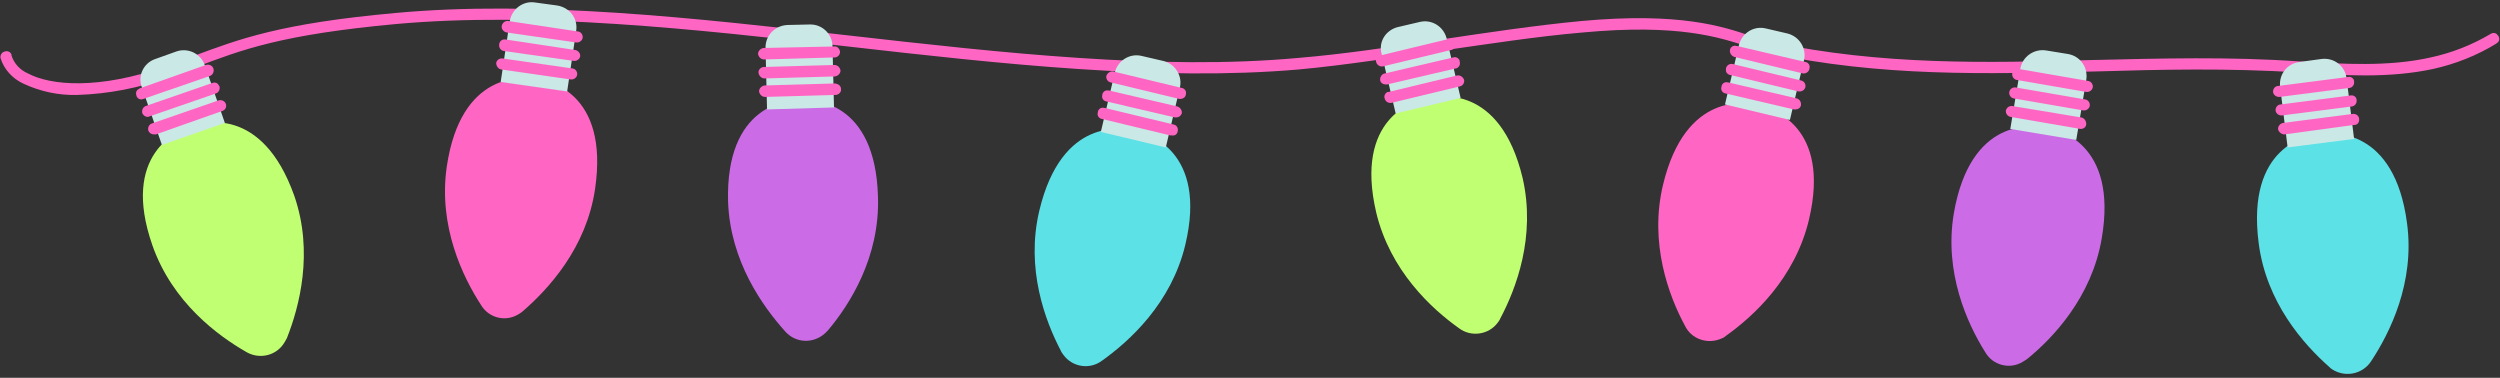
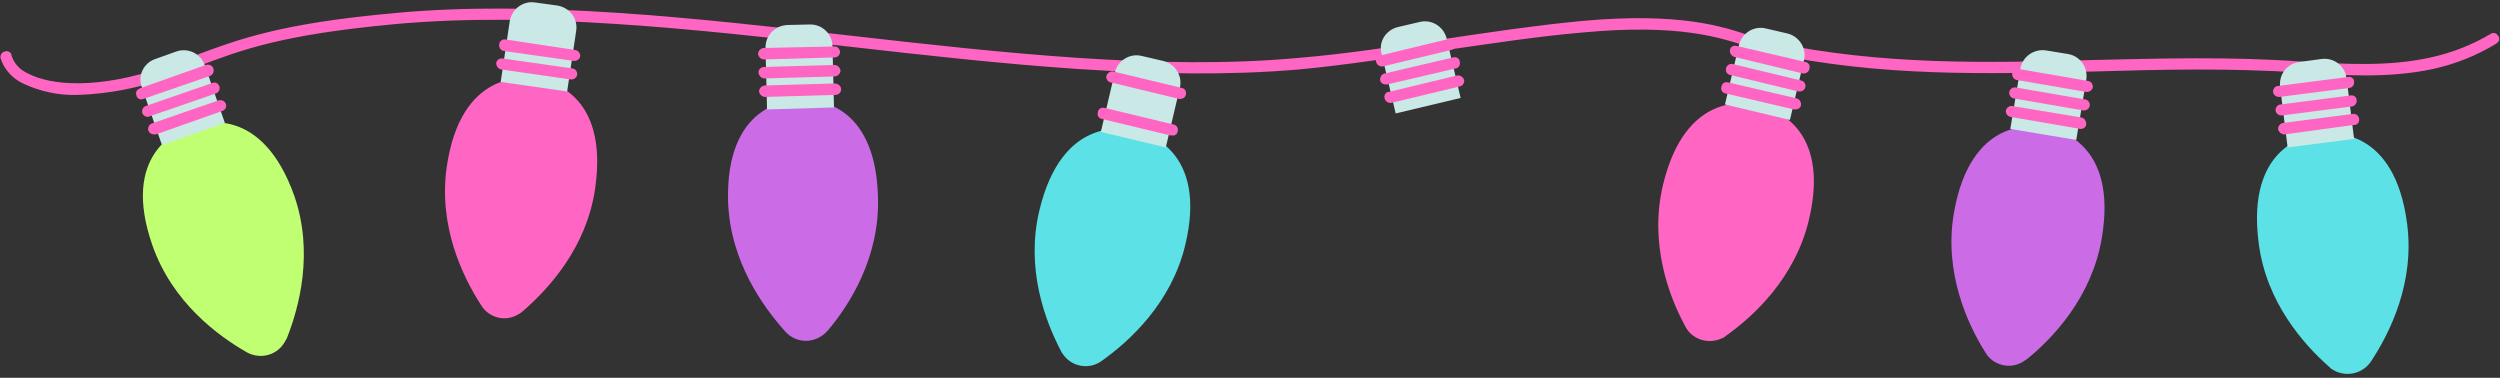
<svg xmlns="http://www.w3.org/2000/svg" enable-background="new 0 0 500 74.3" fill="#000000" height="75.6" id="Layer_1" preserveAspectRatio="xMidYMid meet" version="1.1" viewBox="-0.1 -0.4 500.3 75.6" width="500.3" x="0px" xml:space="preserve" y="0px" zoomAndPan="magnify">
  <rect x="-0.1" y="-0.4" width="500.3" height="75.6" fill="#333333" stroke="none" />
  <title>Bright &amp;amp; Bold</title>
  <g id="change1_1">
    <path d="m15.3 18.6c-3.7 0.1-7.4-0.7-10.8-2.3-2.1-1-3.8-2.8-4.5-5.1-0.1-0.6 0.3-1.2 0.9-1.3 0.5-0.2 1.1 0.1 1.3 0.6v0.2c0.5 1.6 1.7 2.9 3.3 3.6 4.5 2.4 14.1 3.3 27.5-1.4l5.4-2c9.4-3.5 17.5-6.6 40.6-8.7 28-2.6 60 1 90.8 4.5s62.3 7 89.8 4.5c9.6-0.8 19.3-2.3 28.7-3.7s18.7-2.8 28.1-3.7c19.7-1.8 28.3 1.1 33.9 3l4 1.2c22.3 4.7 42.9 4.2 64.7 3.6 13.3-0.3 27-0.7 41.2 0.3 8.6 0.5 17.6 1.1 26.1-0.8 4.2-0.9 8.3-2.5 12-4.7 0.4-0.3 1.1-0.3 1.4 0.2l0.1 0.1c0.4 0.5 0.3 1.2-0.2 1.5 0 0-0.1 0-0.1 0.1-3.9 2.4-8.2 4.1-12.7 5.1-8.9 1.9-17.9 1.3-26.7 0.7-14.2-0.9-27.8-0.6-41-0.2-22 0.5-42.7 1.1-65.2-3.7-1.5-0.3-2.9-0.8-4.3-1.3-5.5-1.8-13.8-4.6-33-2.8-9.3 0.8-18.8 2.3-28 3.6s-19.1 2.9-28.8 3.8c-27.8 2.4-59.5-1.1-90.2-4.6s-62.6-7-90.4-4.5c-22.8 2.1-30.8 5.1-40 8.6l-5.4 2c-5.9 2.2-12.2 3.4-18.5 3.6z" fill="#ff66c4" />
  </g>
  <g id="change2_1">
    <path d="m38.3 24.9l-0.6 0.2c-2.1 0.6-13.7 5.3-7.3 23.6 4 11.4 13.1 18.1 18.9 21.4 2.7 1.5 6.1 0.6 7.6-2.1 0.1-0.2 0.3-0.5 0.4-0.7 2.5-6.3 5.4-17.2 1.5-28.5-6.5-18.3-18.5-14.7-20.5-13.9z" fill="#c1ff72" />
  </g>
  <g id="change3_1">
    <path d="m31 11.4l4.2-1.5c2.3-0.8 4.9 0.4 5.7 2.8l4 11.5-12.6 4.4-4-11.5c-0.9-2.3 0.3-4.9 2.7-5.7z" fill="#cae9e6" />
  </g>
  <g id="change1_2">
    <path d="m28.2 19.5c-0.5 0-0.9-0.3-1-0.8-0.2-0.5 0-1.1 0.5-1.3 0 0 0.1 0 0.1-0.1l13.3-4.7c0.6-0.2 1.3 0.1 1.5 0.7s-0.1 1.3-0.7 1.5l-13.3 4.6-0.4 0.1z" fill="#ff66c4" />
  </g>
  <g id="change1_3">
    <path d="m29.5 23c-0.5 0-0.9-0.3-1.1-0.7-0.2-0.6 0.1-1.3 0.7-1.5l13.3-4.6c0.5-0.2 1.1 0 1.3 0.5 0 0 0 0.1 0.1 0.1 0.2 0.6-0.1 1.3-0.7 1.5l-13.3 4.6-0.3 0.1z" fill="#ff66c4" />
  </g>
  <g id="change1_4">
    <path d="m30.7 26.5c-0.5 0-0.9-0.3-1.1-0.7-0.2-0.6 0.1-1.3 0.7-1.5l13.3-4.6c0.6-0.2 1.3 0.1 1.5 0.7s-0.1 1.2-0.7 1.4l-13.3 4.7h-0.4z" fill="#ff66c4" />
  </g>
  <g id="change1_5">
    <path d="m107.4 15.4h-0.7c-2.1-0.4-14.6-1.6-17.4 17.6-1.7 11.9 3.2 22 6.9 27.7 1.6 2.6 5 3.4 7.6 1.7 0.3-0.2 0.5-0.3 0.7-0.5 5.1-4.4 12.8-12.7 14.5-24.6 2.8-19.3-9.5-21.6-11.6-21.9z" fill="#ff66c4" />
  </g>
  <g id="change3_2">
    <path d="m107 0.1l4.4 0.6c2.5 0.4 4.2 2.6 3.8 5.1l-1.8 12.1-13.3-1.9 1.8-12.1c0.4-2.5 2.7-4.2 5.1-3.8z" fill="#cae9e6" />
  </g>
  <g id="change1_6">
-     <path d="m115.4 8.1h-0.2l-13.9-2c-0.6-0.1-1.1-0.7-1-1.3s0.7-1.1 1.3-1l14 2.1c0.6 0.1 1 0.7 0.9 1.3-0.1 0.5-0.6 0.9-1.1 0.9z" fill="#ff66c4" />
-   </g>
+     </g>
  <g id="change1_7">
    <path d="m114.8 11.8l-14.1-2c-0.6-0.1-1-0.7-0.9-1.3 0-0.6 0.6-1.1 1.2-1h0.1l13.9 2.1c0.6 0.1 1.1 0.7 1 1.3-0.1 0.5-0.6 0.9-1.2 0.9z" fill="#ff66c4" />
  </g>
  <g id="change1_8">
    <path d="m114.3 15.5h-0.2l-13.9-2c-0.6-0.1-1-0.7-1-1.3 0.1-0.6 0.7-1 1.3-0.9l14 2c0.6 0.1 1 0.7 0.9 1.3-0.1 0.5-0.6 0.9-1.1 0.9z" fill="#ff66c4" />
  </g>
  <g id="change4_1">
    <path d="m160.4 19.6h-0.6c-2.2 0-14.7 0.9-14.2 20.3 0.4 12 7 21.1 11.5 26.1 2.1 2.3 5.6 2.4 7.9 0.3l0.6-0.6c4.3-5.1 10.4-14.6 10-26.7-0.5-19.3-13-19.5-15.2-19.4z" fill="#cb6ce6" />
  </g>
  <g id="change3_3">
    <path d="m157.5 4.6l4.4-0.1c2.5-0.1 4.6 1.9 4.6 4.4l0.3 12.2-13.4 0.4-0.3-12.2c-0.1-2.6 1.9-4.6 4.4-4.7z" fill="#cae9e6" />
  </g>
  <g id="change1_9">
    <path d="m152.8 11.5c-0.6 0-1.1-0.5-1.2-1.1 0-0.6 0.5-1.1 1.1-1.2l14.1-0.3c0.6-0.1 1.1 0.4 1.2 1v0.1c0 0.6-0.5 1.1-1.1 1.1l-14.1 0.4z" fill="#ff66c4" />
  </g>
  <g id="change1_10">
    <path d="m152.9 15.3c-0.6 0-1.1-0.5-1.2-1.1s0.4-1.1 1-1.2h0.1l14.1-0.4c0.6 0 1.1 0.5 1.2 1.1 0 0.6-0.5 1.1-1.1 1.2l-14.1 0.4z" fill="#ff66c4" />
  </g>
  <g id="change1_11">
    <path d="m153 19c-0.6 0-1.1-0.5-1.2-1.1 0-0.6 0.5-1.1 1.1-1.2l14.1-0.4c0.7 0.1 1.2 0.5 1.2 1.1 0.1 0.6-0.4 1.1-1 1.2h-0.1l-14.1 0.4z" fill="#ff66c4" />
  </g>
  <g id="change5_1">
    <path d="m226.8 25.8h0.6c2.1 0.5 14.2 4 9.7 22.8-2.8 11.7-11.2 19.3-16.7 23.2-2.4 1.8-5.9 1.3-7.7-1.2-0.2-0.3-0.4-0.5-0.5-0.8-3.1-5.9-7.1-16.4-4.3-28.1 4.5-18.8 16.8-16.5 18.9-15.9z" fill="#5ce1e6" />
  </g>
  <g id="change3_4">
    <path d="m233.2 29.1l-13-3.1 2.8-11.9c0.6-2.4 3-3.9 5.4-3.3l4.3 1c2.4 0.6 3.9 3 3.3 5.4l-2.8 11.9z" fill="#cae9e6" />
  </g>
  <g id="change1_12">
    <path d="m236.1 19.4h-0.2l-13.7-3.3c-0.6-0.1-1-0.7-0.9-1.3 0.2-0.6 0.8-1 1.4-0.9l13.7 3.3c0.6 0.1 1 0.7 0.8 1.3v0.1c-0.1 0.5-0.6 0.8-1.1 0.8z" fill="#ff66c4" />
  </g>
  <g id="change1_13">
-     <path d="m235.3 23.1h-0.3l-13.7-3.2c-0.6-0.1-1-0.7-0.8-1.3v-0.1c0.1-0.5 0.6-0.9 1.1-0.8h0.2l13.7 3.2c0.6 0.2 1 0.8 0.9 1.4-0.2 0.5-0.6 0.8-1.1 0.8z" fill="#ff66c4" />
-   </g>
+     </g>
  <g id="change1_14">
    <path d="m234.4 26.7h-0.3l-13.7-3.3c-0.6-0.1-1-0.7-0.8-1.3v-0.1c0.1-0.6 0.7-1 1.3-0.8h0.1l13.7 3.3c0.6 0.1 1 0.6 0.9 1.3s-0.6 1-1.2 0.9z" fill="#ff66c4" />
  </g>
  <g id="change2_2">
-     <path d="m285.7 19.3h-0.6c-2.2 0.5-14.2 3.9-9.8 22.8 2.8 11.7 11.1 19.3 16.6 23.2 2.4 1.8 5.9 1.3 7.7-1.1 0.2-0.3 0.4-0.5 0.5-0.8 3.2-6 7.2-16.5 4.5-28.2-4.5-18.8-16.8-16.5-18.9-15.9z" fill="#c1ff72" />
-   </g>
+     </g>
  <g id="change3_5">
    <path d="m279.7 5l4.3-1c2.4-0.6 4.8 0.9 5.4 3.3l2.8 11.9-13 3.1-2.8-11.9c-0.7-2.4 0.8-4.8 3.3-5.4z" fill="#cae9e6" />
  </g>
  <g id="change1_15">
    <path d="m276.4 12.9c-0.5 0-1-0.4-1.1-0.9-0.2-0.5 0.1-1.1 0.6-1.3h0.2l13.7-3.3c0.6-0.1 1.2 0.3 1.4 0.9 0.1 0.6-0.3 1.2-0.9 1.3l-13.7 3.3h-0.2z" fill="#ff66c4" />
  </g>
  <g id="change1_16">
    <path d="m277.2 16.5c-0.5 0-1-0.3-1.1-0.8-0.1-0.6 0.3-1.3 0.9-1.4l13.7-3.2c0.5-0.2 1.1 0.1 1.3 0.6v0.2c0.2 0.6-0.1 1.2-0.7 1.4h-0.1l-13.7 3.2h-0.3z" fill="#ff66c4" />
  </g>
  <g id="change1_17">
    <path d="m278.1 20.2c-0.5 0-1-0.4-1.1-0.9-0.2-0.5 0.1-1.1 0.6-1.3h0.2l13.7-3.3c0.6-0.1 1.2 0.3 1.4 0.9 0.1 0.6-0.3 1.2-0.9 1.3l-13.7 3.3h-0.2z" fill="#ff66c4" />
  </g>
  <g id="change1_18">
    <path d="m352.2 20.8l-0.6-0.2c-2.1-0.5-14.4-2.8-18.9 16-2.8 11.7 1.2 22.3 4.4 28.2 1.3 2.7 4.6 3.8 7.4 2.5 0.3-0.1 0.6-0.3 0.8-0.5 5.5-3.9 13.8-11.5 16.6-23.2 4.5-18.9-7.6-22.3-9.7-22.8z" fill="#ff66c4" />
  </g>
  <g id="change3_6">
    <path d="m353.3 5.3l4.3 1c2.4 0.6 3.9 3 3.3 5.4l-2.8 11.9-13-3.1 2.8-11.9c0.6-2.4 3-3.9 5.4-3.3z" fill="#cae9e6" />
  </g>
  <g id="change1_19">
    <path d="m360.9 14.3h-0.2l-13.7-3.3c-0.6-0.2-1-0.8-0.9-1.4s0.7-1 1.3-0.8h0.1l13.7 3.2c0.6 0.1 1 0.7 0.8 1.3v0.1c-0.1 0.5-0.6 0.9-1.1 0.9z" fill="#ff66c4" />
  </g>
  <g id="change1_20">
    <path d="m360.1 17.9h-0.3l-13.7-3.3c-0.5-0.1-0.9-0.6-0.8-1.1v-0.2c0.1-0.6 0.7-1 1.3-0.9l13.7 3.3c0.6 0.1 1 0.7 0.9 1.3-0.1 0.5-0.6 0.9-1.1 0.9z" fill="#ff66c4" />
  </g>
  <g id="change1_21">
    <path d="m359.2 21.5h-0.3l-13.7-3.2c-0.6-0.1-1-0.7-0.8-1.3v-0.1c0.1-0.6 0.7-1 1.3-0.8h0.1l13.7 3.2c0.6 0.2 0.9 0.8 0.8 1.4-0.1 0.5-0.6 0.8-1.1 0.8z" fill="#ff66c4" />
  </g>
  <g id="change4_2">
    <path d="m409.4 25.1h-0.7c-2.1-0.4-14.5-2-17.8 17.2-2 11.8 2.7 22.1 6.3 27.8 1.5 2.6 4.9 3.5 7.5 1.9 0.3-0.2 0.5-0.3 0.8-0.5 5.2-4.2 13-12.4 15-24.2 3.3-19.2-9-21.9-11.1-22.2z" fill="#cb6ce6" />
  </g>
  <g id="change3_7">
    <path d="m409.4 9.7l4.3 0.7c2.5 0.4 4.1 2.7 3.7 5.2l-2 12-13.2-2.2 2-12c0.4-2.5 2.8-4.1 5.2-3.7z" fill="#cae9e6" />
  </g>
  <g id="change1_22">
    <path d="m417.6 18h-0.2l-13.9-2.4c-0.6-0.1-1-0.7-0.9-1.3s0.7-1 1.3-0.9l13.9 2.4c0.6 0.1 1 0.7 0.9 1.3-0.1 0.5-0.6 0.9-1.1 0.9z" fill="#ff66c4" />
  </g>
  <g id="change1_23">
    <path d="m417 21.7h-0.2l-13.9-2.4c-0.6-0.1-1-0.7-0.9-1.3s0.7-1 1.3-0.9l13.9 2.4c0.6 0.1 1 0.7 0.9 1.3-0.1 0.5-0.6 0.9-1.1 0.9z" fill="#ff66c4" />
  </g>
  <g id="change1_24">
    <path d="m416.3 25.4h-0.1l-13.9-2.4c-0.6-0.1-1-0.6-1-1.2 0.1-0.6 0.6-1 1.2-1l13.9 2.3c0.6 0.1 1 0.7 1 1.3s-0.5 1-1.1 1z" fill="#ff66c4" />
  </g>
  <g id="change5_2">
    <path d="m463.8 26.4h0.7c2.1-0.3 14.6-1.3 17.1 17.9 1.6 11.9-3.5 22-7.2 27.6-1.7 2.6-5.2 3.3-7.8 1.6-0.2-0.1-0.4-0.3-0.6-0.5-5.1-4.5-12.6-12.9-14.1-24.8-2.5-19.4 9.8-21.5 11.9-21.8z" fill="#5ce1e6" />
  </g>
  <g id="change3_8">
    <path d="m471 27.4l-13.3 1.7-1.5-12.1c-0.3-2.5 1.4-4.7 3.9-5l4.4-0.6c2.5-0.3 4.7 1.4 5 3.9l1.5 12.1z" fill="#cae9e6" />
  </g>
  <g id="change1_25">
    <path d="m456 19c-0.6 0-1.1-0.4-1.2-0.9-0.1-0.6 0.3-1.2 0.9-1.3h0.1l14-1.8c0.5-0.1 1.1 0.2 1.2 0.8v0.1c0.1 0.6-0.3 1.2-0.9 1.3l-14 1.8h-0.1z" fill="#ff66c4" />
  </g>
  <g id="change1_26">
    <path d="m456.4 22.7c-0.5 0-1-0.4-1.1-0.9-0.1-0.6 0.3-1.2 0.9-1.3h0.1l14-1.8c0.5-0.1 1.1 0.2 1.2 0.8v0.1c0.1 0.6-0.3 1.2-0.9 1.3l-14 1.8h-0.2z" fill="#ff66c4" />
  </g>
  <g id="change1_27">
    <path d="m456.9 26.5c-0.5-0.1-1-0.5-1.1-1-0.1-0.6 0.4-1.2 1-1.3l13.9-1.8c0.6-0.1 1.2 0.3 1.3 0.9v0.1c0.1 0.5-0.2 1.1-0.8 1.2h-0.2l-13.9 1.9h-0.2z" fill="#ff66c4" />
  </g>
</svg>